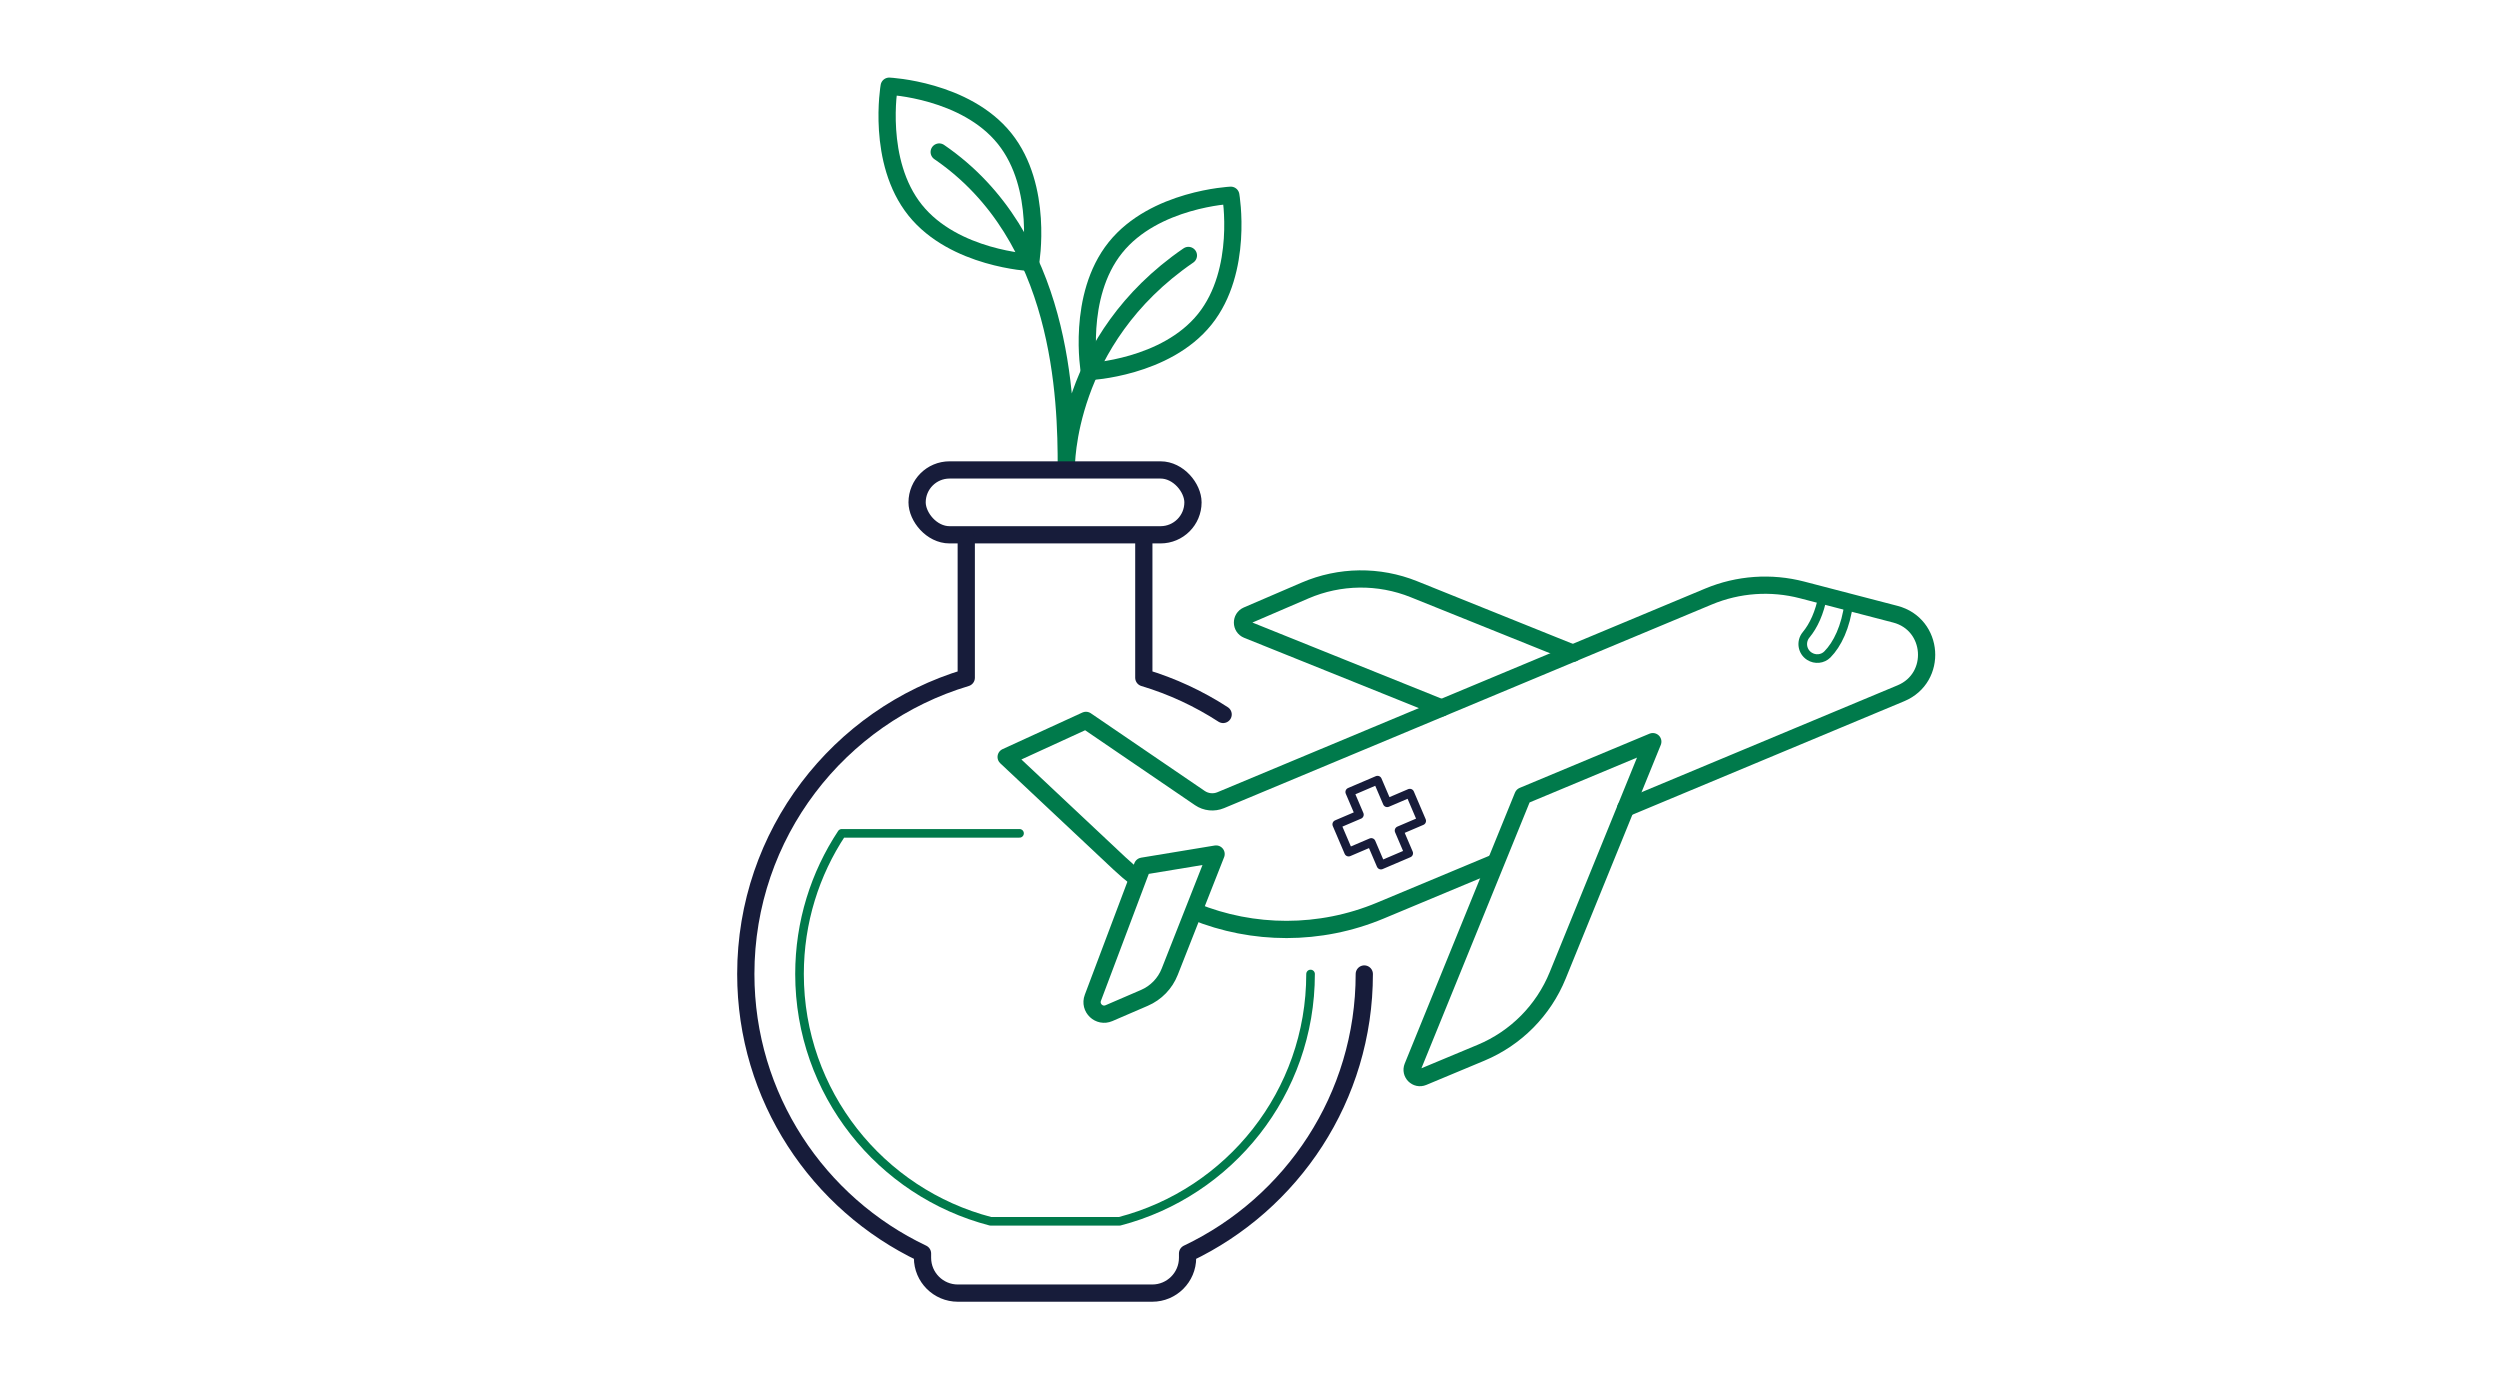
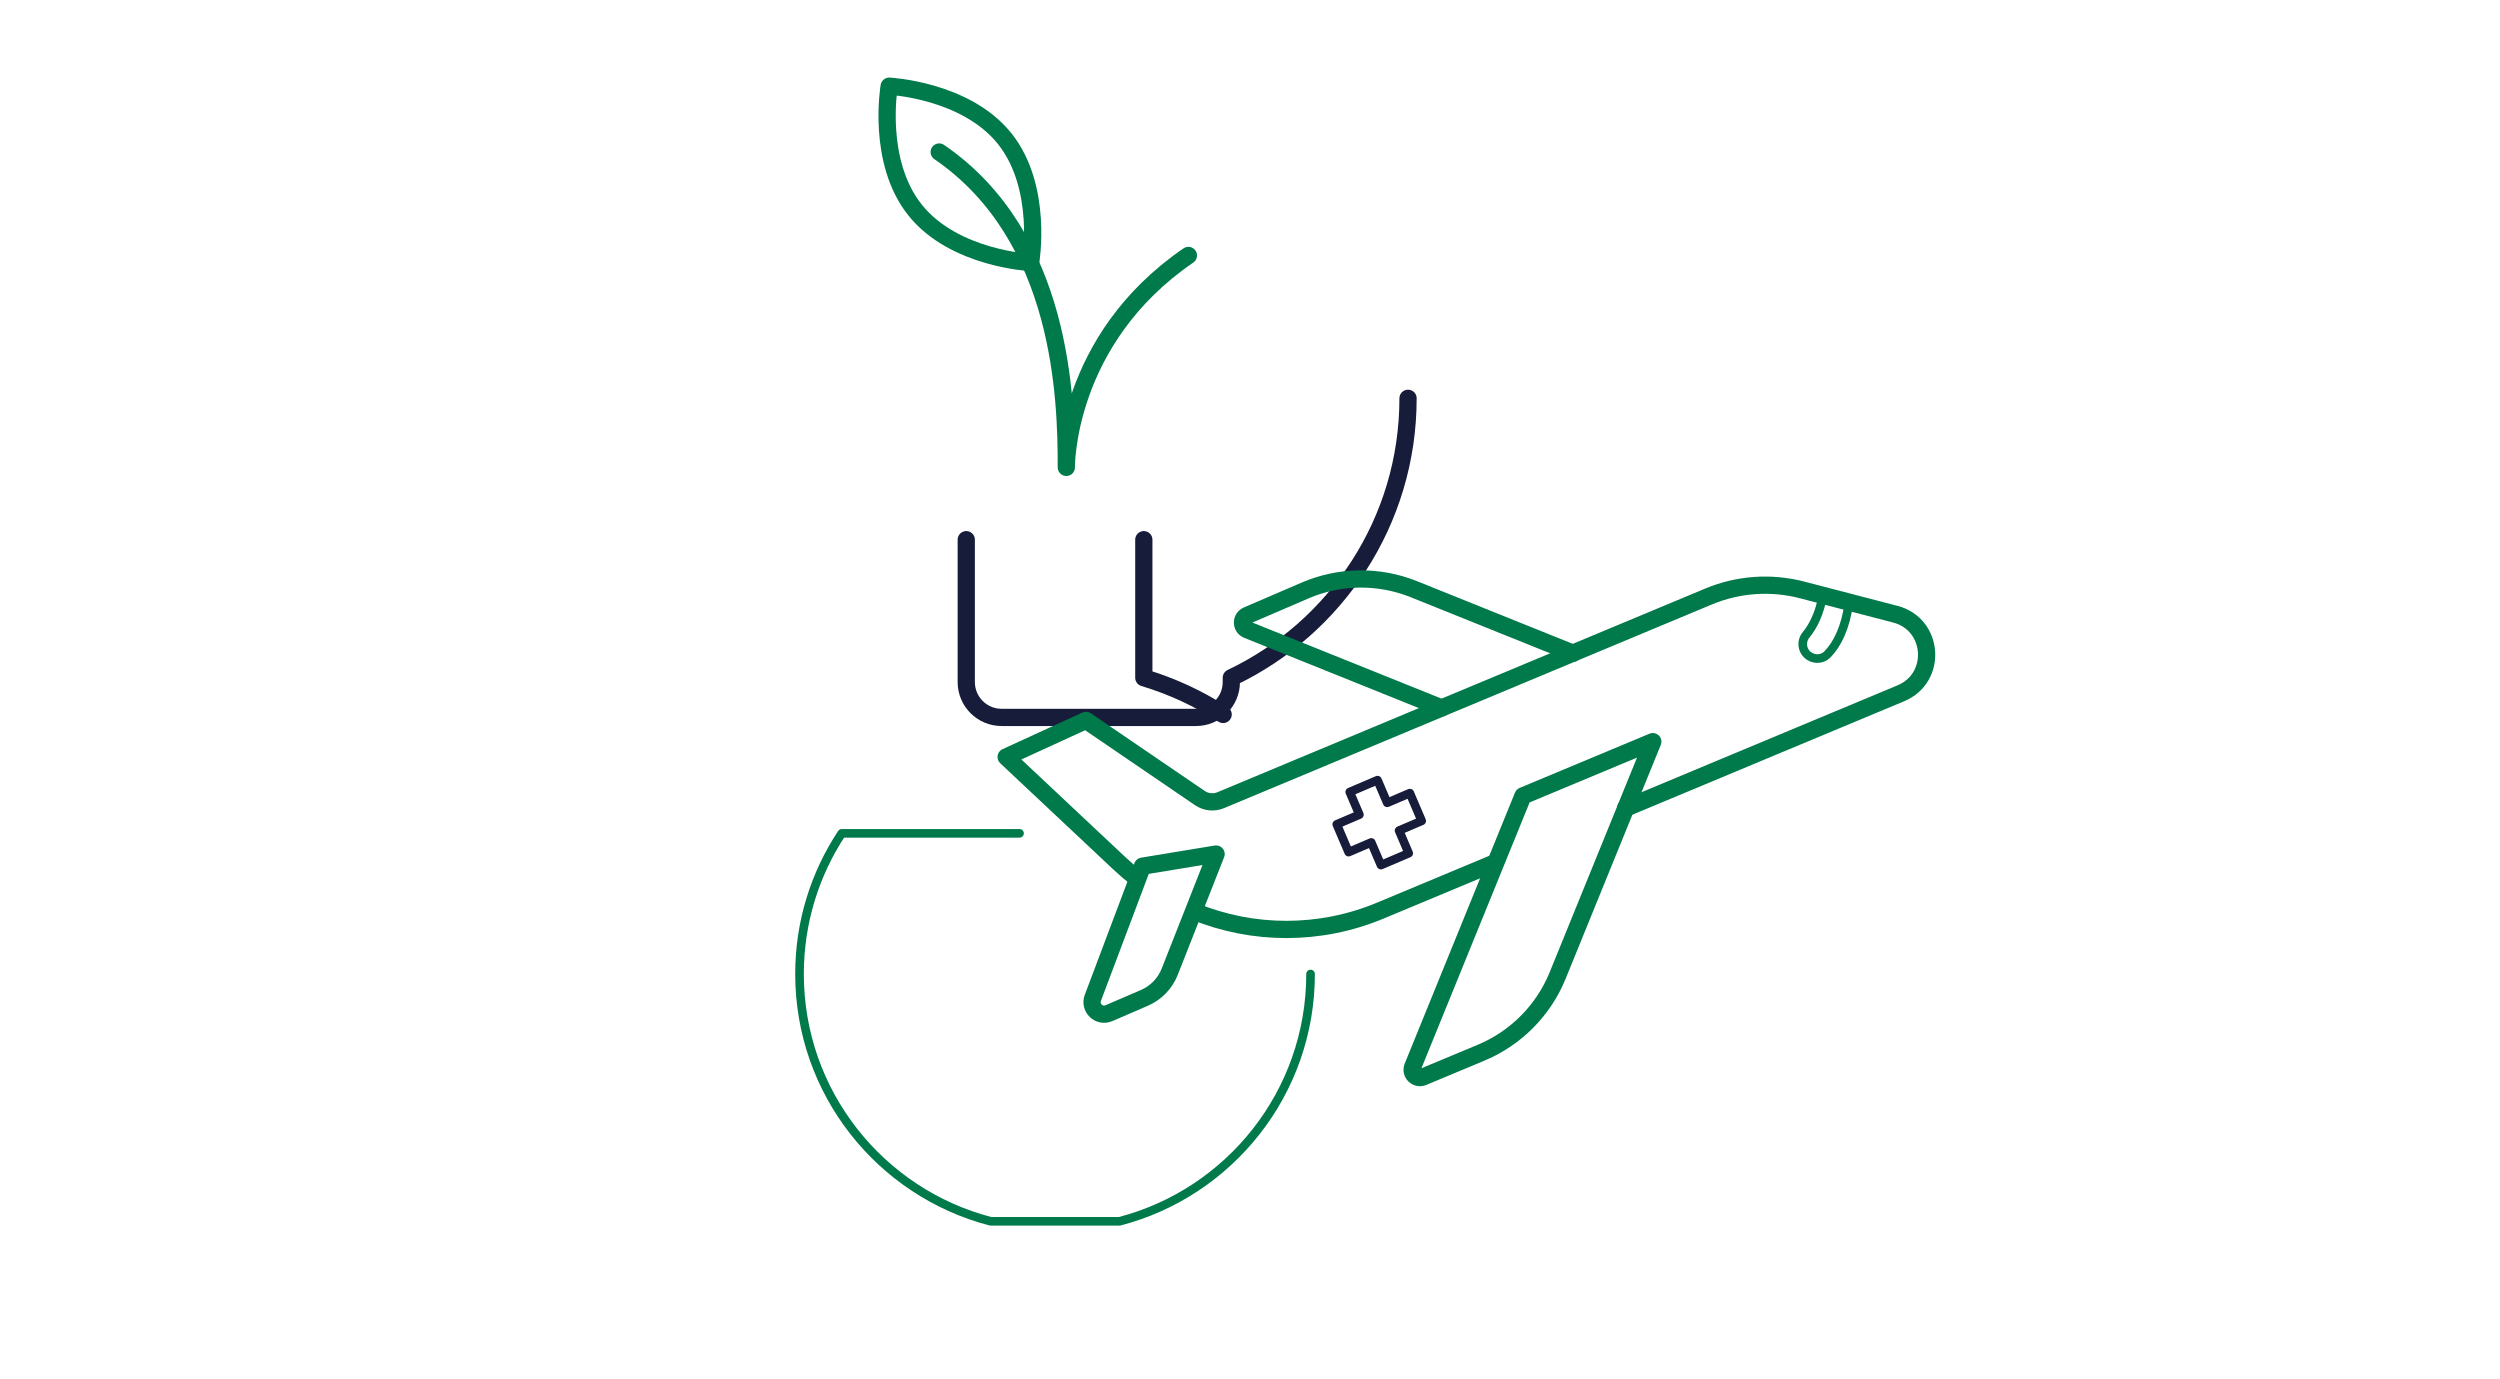
<svg xmlns="http://www.w3.org/2000/svg" id="icons" width="290" height="160" version="1.1" viewBox="0 0 290 160">
  <defs>
    <style>
      .st0, .st1 {
        stroke-width: 2px;
      }

      .st0, .st1, .st2, .st3 {
        fill: none;
        stroke-linecap: round;
        stroke-linejoin: round;
      }

      .st0, .st2 {
        stroke: #171c3a;
      }

      .st1, .st3 {
        stroke: #007a4b;
      }
    </style>
  </defs>
  <g>
-     <path class="st1" d="M139.752,37.035c-4.53,5.648-13.386,6.069-13.386,6.069,0,0-1.511-8.736,3.02-14.384,4.53-5.648,13.386-6.069,13.386-6.069,0,0,1.511,8.736-3.02,14.384Z" />
    <path class="st1" d="M108.947,17.635c14.357,9.834,14.746,28.715,14.746,36.582,0,0-.197-14.751,14.161-24.584" />
    <path class="st1" d="M106.165,24.384c4.53,5.648,13.386,6.069,13.386,6.069,0,0,1.511-8.736-3.02-14.384-4.53-5.648-13.386-6.069-13.386-6.069,0,0-1.511,8.736,3.02,14.384Z" />
    <g>
-       <rect class="st0" x="106.383" y="54.513" width="32.002" height="7.524" rx="3.762" ry="3.762" />
      <path class="st0" d="M141.883,82.875c-2.819-1.828-5.91-3.272-9.2-4.257v-16.015" />
-       <path class="st0" d="M112.086,62.604v16.015c-14.791,4.427-25.574,18.133-25.574,34.365,0,14.309,8.38,26.658,20.499,32.416v.501c0,2.264,1.836,4.1,4.1,4.1h22.548c2.264,0,4.1-1.836,4.1-4.1v-.501c12.118-5.758,20.499-18.106,20.499-32.416" />
+       <path class="st0" d="M112.086,62.604v16.015v.501c0,2.264,1.836,4.1,4.1,4.1h22.548c2.264,0,4.1-1.836,4.1-4.1v-.501c12.118-5.758,20.499-18.106,20.499-32.416" />
      <path class="st3" d="M118.265,96.668h-20.623c-3.093,4.68-4.898,10.286-4.898,16.316,0,13.784,9.409,25.368,22.155,28.685h14.971c12.745-3.317,22.155-14.901,22.155-28.685" />
    </g>
  </g>
  <g>
    <g>
      <path class="st1" d="M131.871,101.876c-.697-.541-1.372-1.118-2.024-1.73l-13.134-12.337,9.258-4.245,13.21,9.008c.715.488,1.628.581,2.427.247l56.577-23.622c3.439-1.436,7.254-1.705,10.86-.766l10.814,2.816c4.495,1.17,4.933,7.38.647,9.17l-31.931,13.331" />
      <path class="st1" d="M173.272,100.139l-13.158,5.493c-7.02,2.931-14.767,2.862-21.562.098" />
      <path class="st1" d="M163.874,123.751l12.79-31.431,15.061-6.288-11.034,27.117c-1.649,4.052-4.847,7.279-8.884,8.965l-6.743,2.815c-.744.311-1.493-.432-1.189-1.178Z" />
      <path class="st1" d="M182.477,75.777l-18.467-7.43c-4.059-1.633-8.602-1.579-12.62.15l-6.712,2.888c-.741.319-.728,1.373.02,1.674l22.518,9.06" />
      <path class="st1" d="M126.771,115.751l5.755-15.273,8.54-1.41-5.379,13.655c-.536,1.361-1.593,2.452-2.936,3.031l-4.116,1.775c-1.134.489-2.299-.623-1.863-1.778Z" />
    </g>
    <path class="st3" d="M211.443,69.117c-.365,1.97-1.075,3.484-1.933,4.52-.647.781-.471,1.946.385,2.491h0c.659.42,1.529.342,2.08-.213,1.151-1.161,2.143-3.193,2.486-5.959" />
  </g>
  <polygon class="st2" points="163.542 92.002 160.914 93.125 159.791 90.496 156.569 91.872 157.691 94.501 155.063 95.623 156.439 98.846 159.067 97.723 160.19 100.352 163.412 98.976 162.29 96.347 164.918 95.224 163.542 92.002" />
</svg>